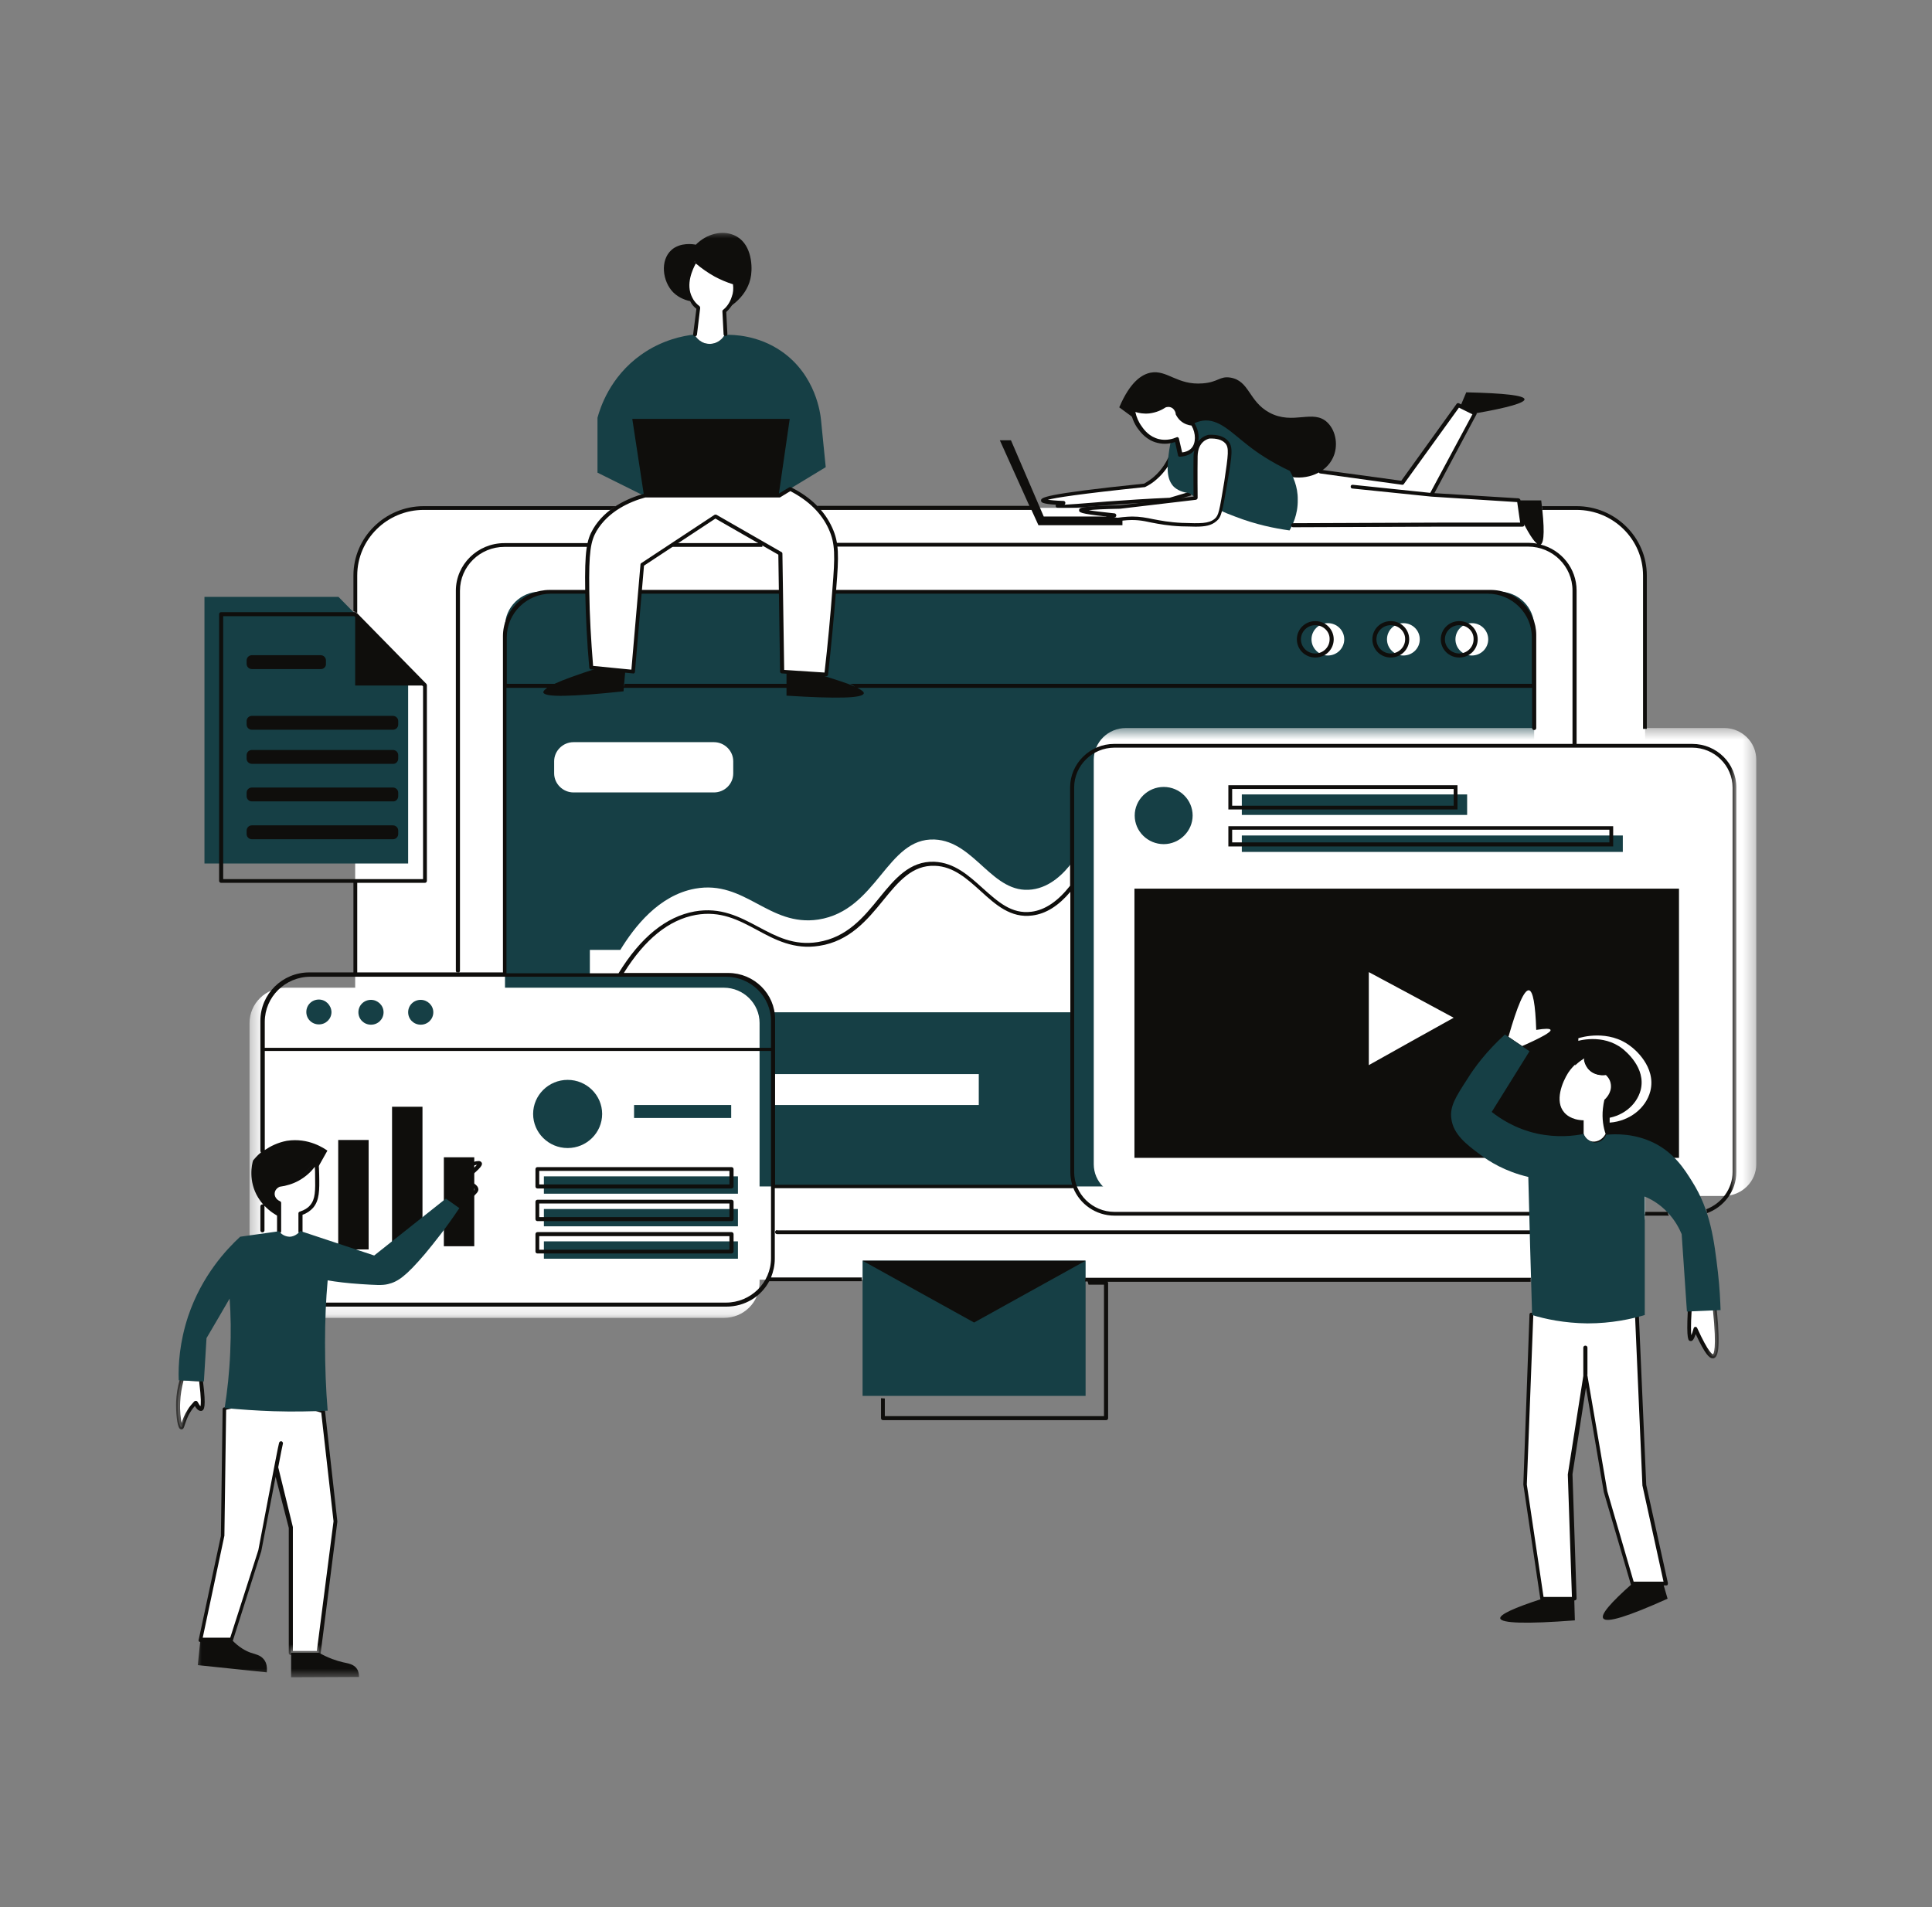
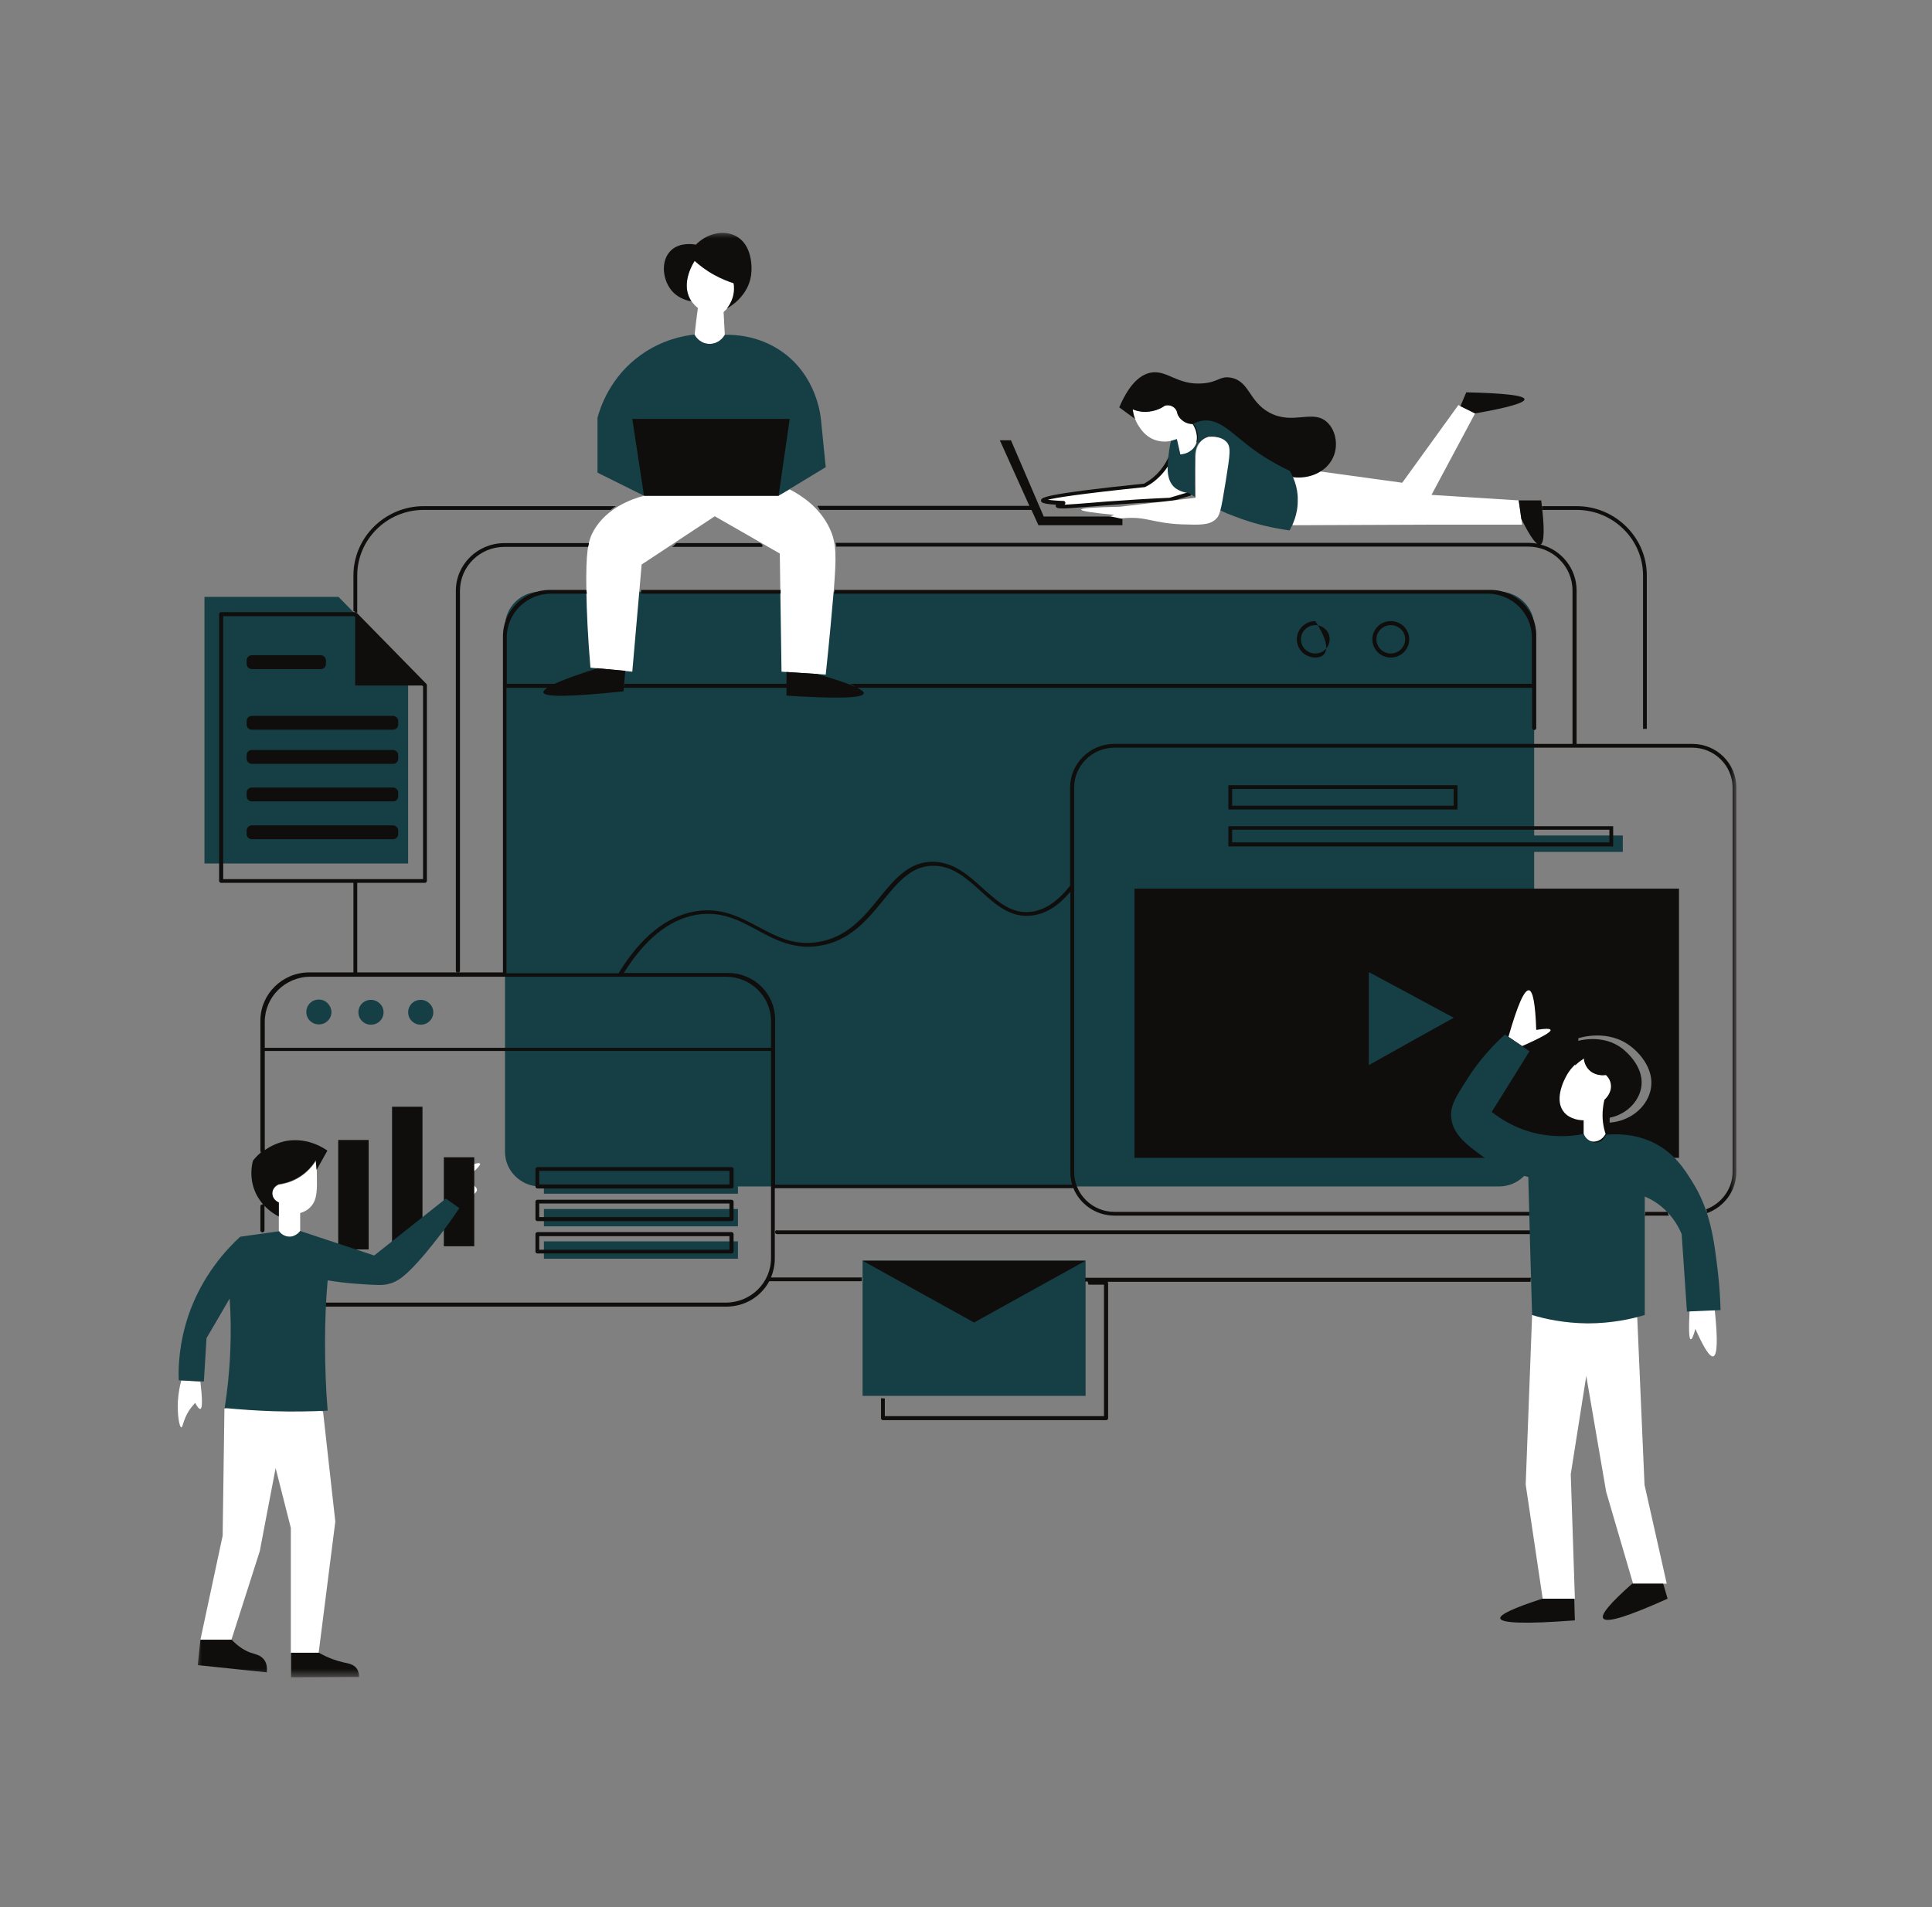
<svg xmlns="http://www.w3.org/2000/svg" width="158" height="156" viewBox="0 0 158 156" fill="none">
  <rect x="0" y="0" width="158" height="156" fill="#808080" stroke="none" />
  <g clip-path="url(#clip0_27_1157)">
    <mask id="mask0_27_1157" style="mask-type:luminance" maskUnits="userSpaceOnUse" x="-16" y="-16" width="190" height="188">
      <path d="M173.8 -15.6H-15.8V171.6H173.8V-15.6Z" fill="black" fill-opacity="0.83" />
    </mask>
    <g mask="url(#mask0_27_1157)">
      <mask id="mask1_27_1157" style="mask-type:luminance" maskUnits="userSpaceOnUse" x="74" y="70" width="10" height="11">
        <path d="M83.876 70.489H74.123V80.311H83.876V70.489Z" fill="white" />
      </mask>
      <g mask="url(#mask1_27_1157)">
        <mask id="mask2_27_1157" style="mask-type:luminance" maskUnits="userSpaceOnUse" x="74" y="70" width="10" height="11">
          <path d="M74.319 70.627H83.681V80.118H74.319V70.627Z" fill="white" />
        </mask>
        <g mask="url(#mask2_27_1157)">
          <path d="M78.96 70.639C78.899 70.64 78.838 70.642 78.777 70.646C77.13 70.748 75.778 72.046 75.634 73.668C75.526 74.874 76.073 75.965 76.963 76.629C77.182 76.792 77.307 77.055 77.307 77.331V77.428C77.307 77.707 77.468 77.943 77.695 78.078V78.965C77.695 79.235 77.868 79.464 78.109 79.558C78.139 79.714 78.23 79.853 78.371 79.946C78.537 80.055 78.755 80.117 78.993 80.117C79.232 80.117 79.449 80.055 79.615 79.946C79.756 79.853 79.847 79.714 79.876 79.558C80.117 79.464 80.29 79.235 80.29 78.965V78.078C80.518 77.943 80.679 77.707 80.679 77.428V77.331C80.679 77.047 80.82 76.784 81.053 76.606C81.851 75.998 82.365 75.042 82.365 73.969C82.365 72.121 80.835 70.622 78.96 70.639ZM78.962 70.896C80.698 70.879 82.106 72.26 82.106 73.969C82.106 74.962 81.631 75.842 80.894 76.404C80.603 76.626 80.419 76.963 80.419 77.331V77.428C80.419 77.712 80.189 77.94 79.901 77.94H78.085C77.797 77.94 77.566 77.712 77.566 77.428V77.331C77.566 76.978 77.407 76.638 77.119 76.424C76.297 75.811 75.792 74.808 75.892 73.69C76.025 72.195 77.275 70.995 78.793 70.902C78.85 70.898 78.906 70.897 78.962 70.896ZM79.053 71.411C79.035 71.411 79.02 71.417 79.008 71.43C78.995 71.443 78.989 71.459 78.99 71.476C78.99 71.494 78.997 71.509 79.01 71.521C79.023 71.533 79.038 71.539 79.056 71.538C80.055 71.563 80.904 72.173 81.268 73.034C81.275 73.05 81.287 73.062 81.303 73.069C81.32 73.076 81.337 73.076 81.353 73.068C81.37 73.061 81.381 73.05 81.388 73.033C81.395 73.017 81.395 73 81.388 72.984C81.005 72.078 80.109 71.437 79.059 71.411C79.057 71.411 79.055 71.411 79.053 71.411ZM74.968 71.688C74.936 71.689 74.916 71.706 74.908 71.737C74.901 71.768 74.912 71.791 74.94 71.807L75.502 72.128C75.517 72.137 75.534 72.14 75.552 72.135C75.57 72.131 75.583 72.121 75.593 72.105C75.602 72.089 75.604 72.073 75.599 72.055C75.593 72.038 75.582 72.025 75.567 72.016L75.005 71.697C74.994 71.69 74.981 71.687 74.968 71.688ZM83.01 71.688C82.999 71.688 82.99 71.691 82.981 71.697L82.42 72.016C82.403 72.025 82.392 72.038 82.387 72.055C82.382 72.073 82.384 72.089 82.394 72.105C82.403 72.121 82.416 72.131 82.434 72.135C82.452 72.14 82.468 72.137 82.484 72.128L83.046 71.807C83.076 71.791 83.086 71.766 83.076 71.733C83.067 71.7 83.044 71.685 83.01 71.688ZM74.526 72.79C74.488 72.791 74.467 72.811 74.463 72.848C74.459 72.884 74.475 72.907 74.511 72.917L75.138 73.082C75.155 73.087 75.172 73.085 75.187 73.076C75.202 73.067 75.213 73.055 75.218 73.037C75.222 73.02 75.22 73.003 75.211 72.988C75.202 72.973 75.189 72.963 75.171 72.958L74.545 72.793C74.539 72.791 74.532 72.79 74.526 72.79ZM83.458 72.79C83.452 72.79 83.447 72.791 83.441 72.793L82.814 72.958C82.797 72.963 82.784 72.973 82.775 72.988C82.766 73.003 82.764 73.02 82.769 73.037C82.773 73.054 82.783 73.067 82.799 73.076C82.814 73.085 82.83 73.087 82.848 73.082L83.474 72.917C83.511 72.907 83.528 72.884 83.523 72.846C83.518 72.809 83.496 72.79 83.458 72.79ZM81.449 73.328C81.428 73.33 81.412 73.338 81.399 73.355C81.387 73.37 81.384 73.388 81.389 73.408C81.427 73.569 81.45 73.736 81.456 73.908C81.456 73.925 81.463 73.94 81.475 73.952C81.489 73.964 81.504 73.97 81.522 73.97C81.54 73.969 81.556 73.963 81.568 73.95C81.58 73.937 81.586 73.922 81.585 73.904C81.58 73.723 81.556 73.548 81.515 73.379C81.507 73.343 81.485 73.327 81.449 73.328ZM74.388 73.969C74.37 73.969 74.354 73.975 74.341 73.988C74.328 74.001 74.322 74.016 74.322 74.034C74.322 74.051 74.328 74.067 74.341 74.079C74.354 74.092 74.37 74.098 74.388 74.098H75.036C75.055 74.098 75.07 74.092 75.083 74.079C75.096 74.067 75.103 74.051 75.103 74.034C75.103 74.016 75.096 74.001 75.083 73.988C75.07 73.975 75.055 73.969 75.036 73.969H74.388ZM82.949 73.969C82.931 73.969 82.916 73.975 82.903 73.988C82.89 74.001 82.884 74.016 82.884 74.034C82.884 74.051 82.89 74.067 82.903 74.079C82.916 74.092 82.931 74.098 82.949 74.098H83.598C83.616 74.098 83.631 74.092 83.644 74.079C83.657 74.067 83.664 74.051 83.664 74.034C83.664 74.016 83.657 74.001 83.644 73.988C83.631 73.975 83.616 73.969 83.598 73.969H82.949ZM78.539 74.354C78.437 74.354 78.353 74.424 78.299 74.518C78.245 74.611 78.214 74.732 78.214 74.866C78.214 75.122 78.342 75.342 78.542 75.483C78.471 75.576 78.395 75.646 78.313 75.689C78.234 75.508 78.146 75.347 78.038 75.212C77.927 75.075 77.79 74.996 77.664 74.994C77.6 74.993 77.536 75.018 77.494 75.068C77.43 75.144 77.425 75.249 77.449 75.356C77.474 75.462 77.531 75.575 77.615 75.674C77.729 75.809 77.888 75.891 78.069 75.891C78.119 75.891 78.178 75.87 78.234 75.854C78.386 76.258 78.474 76.793 78.474 77.62C78.473 77.638 78.48 77.653 78.493 77.665C78.505 77.678 78.521 77.685 78.539 77.685C78.557 77.685 78.573 77.678 78.585 77.665C78.598 77.653 78.604 77.638 78.604 77.62C78.604 76.789 78.513 76.235 78.356 75.812C78.462 75.76 78.559 75.669 78.646 75.554C78.748 75.603 78.862 75.635 78.993 75.635C79.123 75.635 79.238 75.603 79.341 75.554C79.427 75.669 79.523 75.76 79.63 75.812C79.472 76.235 79.382 76.789 79.382 77.62C79.382 77.638 79.388 77.653 79.401 77.665C79.414 77.678 79.429 77.685 79.447 77.685C79.465 77.685 79.481 77.678 79.493 77.665C79.506 77.653 79.512 77.638 79.512 77.62C79.512 76.793 79.6 76.258 79.752 75.854C79.808 75.87 79.866 75.891 79.917 75.891C80.099 75.891 80.257 75.809 80.371 75.674C80.455 75.575 80.512 75.462 80.536 75.356C80.561 75.249 80.556 75.144 80.492 75.068C80.449 75.018 80.385 74.993 80.322 74.994H80.321C80.195 74.996 80.058 75.075 79.949 75.212C79.84 75.347 79.751 75.508 79.674 75.689C79.591 75.646 79.514 75.576 79.444 75.483C79.644 75.342 79.771 75.122 79.771 74.866C79.771 74.732 79.741 74.611 79.686 74.518C79.632 74.424 79.549 74.354 79.447 74.354C79.344 74.354 79.261 74.424 79.207 74.518C79.153 74.611 79.123 74.732 79.123 74.866C79.123 75.115 79.189 75.297 79.275 75.45C79.193 75.485 79.099 75.506 78.993 75.506C78.887 75.506 78.793 75.485 78.711 75.45C78.796 75.297 78.864 75.115 78.864 74.866C78.864 74.732 78.832 74.611 78.778 74.518C78.725 74.424 78.641 74.354 78.539 74.354ZM78.539 74.482C78.58 74.482 78.626 74.512 78.666 74.581C78.706 74.65 78.733 74.752 78.733 74.866C78.733 75.09 78.678 75.248 78.607 75.38C78.444 75.264 78.345 75.083 78.345 74.866C78.345 74.752 78.372 74.65 78.412 74.581C78.451 74.512 78.498 74.482 78.539 74.482ZM79.447 74.482C79.488 74.482 79.534 74.512 79.575 74.581C79.614 74.65 79.641 74.752 79.641 74.866C79.641 75.083 79.542 75.264 79.379 75.38C79.308 75.248 79.252 75.09 79.252 74.866C79.252 74.752 79.28 74.65 79.32 74.581C79.36 74.512 79.406 74.482 79.447 74.482ZM75.189 74.978C75.183 74.978 75.177 74.979 75.171 74.98L74.545 75.147C74.527 75.151 74.514 75.161 74.505 75.176C74.496 75.192 74.495 75.208 74.499 75.225C74.504 75.242 74.513 75.255 74.529 75.264C74.545 75.272 74.561 75.275 74.578 75.27L75.205 75.105C75.242 75.095 75.258 75.071 75.253 75.034C75.248 74.997 75.227 74.978 75.189 74.978ZM82.795 74.978C82.758 74.979 82.737 74.998 82.733 75.035C82.728 75.072 82.744 75.095 82.781 75.105L83.407 75.27C83.425 75.275 83.441 75.272 83.457 75.264C83.472 75.255 83.483 75.242 83.487 75.225C83.492 75.208 83.489 75.192 83.48 75.176C83.472 75.161 83.458 75.151 83.441 75.147L82.814 74.98C82.808 74.979 82.802 74.978 82.795 74.978ZM77.663 75.123C77.73 75.123 77.844 75.178 77.936 75.292C78.036 75.417 78.119 75.567 78.192 75.735C78.15 75.746 78.104 75.763 78.069 75.763C77.926 75.763 77.808 75.703 77.715 75.592C77.643 75.508 77.595 75.411 77.576 75.327C77.557 75.244 77.569 75.18 77.594 75.15C77.611 75.13 77.63 75.122 77.663 75.123ZM80.323 75.123C80.356 75.122 80.375 75.13 80.392 75.15V75.15C80.417 75.18 80.429 75.244 80.41 75.327C80.391 75.411 80.343 75.508 80.272 75.592C80.178 75.703 80.06 75.763 79.917 75.763C79.882 75.763 79.836 75.746 79.793 75.735C79.867 75.567 79.95 75.417 80.051 75.292C80.141 75.178 80.256 75.123 80.323 75.123ZM75.596 75.914C75.585 75.915 75.576 75.918 75.567 75.923L75.005 76.243C74.988 76.252 74.978 76.265 74.973 76.282C74.968 76.299 74.97 76.316 74.979 76.332C74.988 76.347 75.002 76.357 75.019 76.362C75.038 76.366 75.054 76.363 75.07 76.354L75.631 76.034C75.662 76.017 75.672 75.992 75.662 75.959C75.652 75.927 75.63 75.912 75.596 75.914ZM82.382 75.914C82.35 75.915 82.33 75.932 82.323 75.964C82.316 75.995 82.326 76.018 82.354 76.034L82.916 76.354C82.932 76.363 82.948 76.366 82.966 76.362C82.984 76.358 82.998 76.347 83.007 76.332C83.016 76.316 83.019 76.299 83.013 76.282C83.008 76.265 82.997 76.252 82.981 76.243L82.42 75.923C82.408 75.916 82.395 75.913 82.382 75.914ZM77.955 78.196H80.031V78.708H79.577C79.558 78.708 79.543 78.714 79.53 78.727C79.517 78.74 79.511 78.755 79.511 78.773C79.511 78.79 79.517 78.806 79.53 78.818C79.543 78.831 79.558 78.837 79.577 78.837H80.031V78.965C80.031 79.178 79.858 79.349 79.641 79.349H78.345C78.127 79.349 77.955 79.178 77.955 78.965V78.837H79.187C79.206 78.837 79.221 78.831 79.234 78.818C79.247 78.806 79.253 78.79 79.253 78.773C79.253 78.755 79.247 78.74 79.234 78.727C79.221 78.714 79.206 78.708 79.187 78.708H77.955V78.196ZM78.384 79.605H79.601C79.573 79.65 79.531 79.693 79.472 79.733C79.356 79.809 79.184 79.861 78.993 79.861C78.801 79.861 78.63 79.809 78.515 79.733C78.454 79.693 78.412 79.65 78.384 79.605Z" fill="#163F45" />
        </g>
      </g>
    </g>
    <path d="M138.171 107.227C138.1 108.74 138.126 109.519 138.267 109.542C138.365 109.566 138.485 109.283 138.65 108.692C139.344 110.252 139.823 111.008 140.112 110.936C140.444 110.842 140.492 109.59 140.232 107.133C139.535 107.156 138.866 107.18 138.171 107.227ZM14.833 112.898C14.713 113.299 14.594 113.89 14.545 114.646C14.498 115.71 14.665 116.749 14.833 116.749C14.953 116.749 14.976 116.135 15.455 115.379C15.647 115.095 15.838 114.882 15.958 114.741C16.15 115.095 16.292 115.261 16.389 115.237C16.556 115.19 16.556 114.457 16.389 113.016L14.833 112.898ZM37.399 98.721C37.711 98.508 38.118 98.225 38.526 97.894C38.933 97.54 39.026 97.421 39.005 97.303C38.978 96.878 37.878 96.642 37.782 96.618C39.053 95.626 39.313 95.271 39.265 95.177C39.172 95.011 37.878 95.366 37.184 96.335C36.681 97.02 36.634 97.776 36.634 98.154C36.873 98.343 37.137 98.532 37.399 98.721ZM24.309 96.405C23.711 96.736 23.16 96.855 22.802 96.902C22.514 97.02 22.323 97.256 22.275 97.54C22.228 97.894 22.443 98.249 22.802 98.39V100.706C22.826 100.753 23.113 101.131 23.639 101.155C24.19 101.178 24.525 100.729 24.549 100.706V99.217C25.052 99.075 25.314 98.816 25.459 98.65C25.937 98.083 25.937 97.327 25.913 96.074C25.913 95.602 25.865 95.224 25.842 94.964C25.625 95.271 25.171 95.933 24.309 96.405ZM96.629 34.311C96.44 34.145 96.342 33.956 96.294 33.838C96.294 33.79 96.248 33.484 95.961 33.27C95.624 33.058 95.265 33.176 95.243 33.176C95.052 33.318 94.595 33.578 93.949 33.649C93.329 33.72 92.85 33.554 92.632 33.46C92.68 33.79 92.778 34.381 93.209 34.971C93.398 35.256 93.855 35.87 94.715 36.058C95.411 36.224 95.983 36.012 96.222 35.916C96.32 36.342 96.414 36.768 96.509 37.169C96.679 37.169 97.158 37.122 97.517 36.768C97.996 36.271 98.044 35.397 97.564 34.641C97.397 34.665 96.988 34.617 96.629 34.311ZM134.49 121.451L133.892 107.7L125.298 107.534L124.772 121.427L126.162 130.761H128.795L128.457 120.577L129.726 112.543L131.353 122.018L133.555 129.532H136.307L134.49 121.451ZM117.068 40.477L120.632 33.815L119.268 33.13L114.676 39.485L107.996 38.564C107.855 38.516 106.513 38.068 105.603 38.752C104.625 39.509 104.43 41.422 105.723 42.959C109.695 42.935 113.644 42.935 117.619 42.911H124.487L124.2 40.927L117.068 40.477ZM22.971 118.049C22.948 118.167 22.78 118.97 22.564 120.033L22.971 118.049ZM26.418 115.449C26.752 118.45 27.088 121.451 27.422 124.452L26.058 135.203H23.785V124.972C23.378 123.341 22.948 121.711 22.541 120.081C22.038 122.68 21.248 126.862 21.248 126.862L18.927 134.116H16.39L18.209 125.609L18.353 115.213C19.382 114.954 20.866 114.67 22.683 114.764C24.216 114.836 25.485 115.143 26.418 115.449ZM58.437 22.497C57.74 22.118 57.193 21.693 56.808 21.338C56.736 21.456 55.685 23.063 56.425 24.434C56.544 24.646 56.736 24.929 57.073 25.19C56.975 25.922 56.882 26.632 56.808 27.363C56.834 27.411 57.167 28.049 57.885 28.119C58.437 28.191 58.988 27.883 59.275 27.387C59.248 26.773 59.2 26.135 59.177 25.52C59.368 25.355 59.754 24.978 59.945 24.363C60.112 23.843 60.065 23.394 60.014 23.182C59.559 23.039 59.009 22.827 58.437 22.497ZM95.911 36.933C96.368 38.091 96.82 39.248 97.277 40.406C96.748 40.572 96.2 40.737 95.672 40.879C93.518 40.973 91.747 41.091 90.526 41.185C88.444 41.351 86.556 41.541 86.53 41.375C86.53 41.304 86.769 41.209 86.987 41.163C85.883 41.115 85.333 41.045 85.333 40.949C85.312 40.713 88.086 40.288 93.637 39.721C93.901 39.578 94.214 39.39 94.499 39.13C95.363 38.327 95.743 37.453 95.911 36.933Z" fill="white" />
    <path d="M108.571 34.57C107.396 33.413 105.772 34.807 103.806 33.744C102.11 32.823 102.182 31.144 100.626 30.885C99.738 30.743 99.642 31.262 98.352 31.358C96.268 31.523 95.455 30.224 94.093 30.482C93.397 30.625 92.439 31.192 91.532 33.318L92.822 34.263C92.702 33.956 92.657 33.672 92.631 33.484C92.849 33.578 93.327 33.744 93.947 33.672C94.593 33.602 95.05 33.342 95.241 33.2C95.263 33.177 95.622 33.059 95.96 33.295C96.247 33.484 96.292 33.814 96.292 33.862C96.34 33.98 96.438 34.169 96.627 34.334C96.986 34.666 97.395 34.688 97.536 34.688C97.848 35.161 97.943 35.705 97.848 36.153L98.063 36.225C98.4 35.776 98.853 35.705 98.853 35.705C99.31 35.681 99.908 35.729 100.267 36.131C100.48 36.343 100.554 36.603 100.528 37.146L105.362 38.965C106.941 39.321 108.451 38.634 109.002 37.453C109.454 36.532 109.289 35.279 108.571 34.57ZM85.691 40.879C85.909 40.903 86.289 40.95 86.985 40.974C87.055 40.974 87.126 41.045 87.126 41.115C87.126 41.186 87.105 41.234 87.055 41.282C87.584 41.258 88.469 41.186 89.352 41.115C89.738 41.092 90.118 41.045 90.503 41.022C92.178 40.903 93.899 40.785 95.648 40.714L97.084 40.288L95.933 37.358C95.622 38.068 95.17 38.705 94.593 39.202C94.332 39.439 94.019 39.651 93.686 39.816C93.659 39.816 93.636 39.84 93.636 39.84C88.204 40.406 86.289 40.714 85.691 40.879ZM86.914 41.588C86.457 41.588 86.361 41.518 86.337 41.4C86.337 41.352 86.337 41.304 86.361 41.282C85.238 41.21 85.14 41.092 85.14 40.95C85.119 40.714 85.119 40.43 93.566 39.557C93.854 39.391 94.139 39.202 94.378 38.989C95.002 38.446 95.481 37.714 95.768 36.886C95.79 36.815 95.84 36.792 95.909 36.792C95.981 36.792 96.029 36.839 96.053 36.886L97.417 40.359C97.443 40.406 97.443 40.454 97.417 40.477C97.395 40.524 97.369 40.548 97.324 40.548L95.721 41.022H95.67C93.925 41.092 92.2 41.186 90.525 41.328C90.118 41.352 89.738 41.4 89.379 41.422C88.084 41.518 87.344 41.588 86.914 41.588Z" fill="#0F0E0C" />
-     <path d="M66.187 104.652H128.934C131.997 104.652 134.536 102.17 134.536 99.123V47.07C134.536 44.046 132.023 41.541 128.934 41.541H34.646C31.584 41.541 29.047 44.022 29.047 47.07V99.146C29.047 102.17 31.56 104.675 34.646 104.675H60.351M66.188 104.652H62.863H66.188Z" fill="white" />
    <path d="M56.782 27.364C55.897 27.459 54.149 27.789 52.427 29.017C49.866 30.837 49.076 33.389 48.863 34.169V38.658L52.666 40.548H63.674C64.969 39.769 66.235 38.989 67.529 38.21C67.41 36.933 67.263 35.657 67.144 34.358C67.096 33.862 66.737 30.696 63.913 28.735C61.999 27.411 59.991 27.364 59.273 27.388C58.986 27.908 58.435 28.191 57.883 28.12C57.141 28.05 56.806 27.411 56.782 27.364ZM70.542 114.174H88.781V103.115H70.542V114.174ZM105.482 38.516C103.926 37.784 102.78 37.005 102.012 36.389C100.674 35.35 99.669 34.24 98.374 34.406C98.041 34.452 97.754 34.57 97.584 34.666C97.993 35.138 98.087 35.799 97.823 36.343C97.584 36.815 97.084 37.147 96.531 37.17C96.438 36.744 96.34 36.319 96.247 35.917C96.079 35.965 95.909 36.013 95.768 36.059C95.72 36.225 95.67 36.461 95.622 36.793C95.481 37.878 95.311 39.037 95.933 39.746C96.079 39.911 96.46 40.241 97.25 40.337C97.395 40.431 97.563 40.549 97.728 40.643C97.728 40.289 97.704 38.564 97.728 37.288C97.754 35.87 98.832 35.705 98.832 35.705C99.283 35.681 99.882 35.729 100.24 36.131C100.647 36.532 100.554 37.099 100.195 39.367C99.978 40.596 99.858 41.304 99.762 41.73C100.147 41.92 100.554 42.084 101.006 42.25C102.708 42.911 104.264 43.219 105.46 43.385C105.673 43.006 106.152 42.109 106.13 40.879C106.152 39.769 105.699 38.895 105.482 38.516ZM16.721 48.819V70.627H33.378V54.631L27.682 48.819H16.721ZM122.592 97.043H44.17C42.593 97.043 41.299 95.767 41.299 94.208V51.229C41.299 49.669 42.593 48.393 44.17 48.393H122.592C124.172 48.393 125.464 49.669 125.464 51.229V94.185C125.464 95.767 124.172 97.043 122.592 97.043Z" fill="#163F45" />
    <mask id="mask3_27_1157" style="mask-type:luminance" maskUnits="userSpaceOnUse" x="20" y="59" width="124" height="49">
-       <path d="M20.381 59.511H143.63V107.852H20.381V59.511Z" fill="white" />
-     </mask>
+       </mask>
    <g mask="url(#mask3_27_1157)">
      <path d="M143.63 95.224V62.145C143.63 60.703 142.455 59.546 140.998 59.546H92.081C90.623 59.546 89.448 60.703 89.448 62.145V95.224C89.448 96.665 90.623 97.823 92.081 97.823H140.998C142.455 97.799 143.63 96.642 143.63 95.224ZM59.199 107.794H23.329C21.723 107.794 20.407 106.495 20.407 104.912V83.669C20.407 82.087 21.723 80.787 23.328 80.787H59.198C60.801 80.787 62.118 82.087 62.118 83.669V104.912C62.118 106.495 60.828 107.794 59.198 107.794" fill="white" />
    </g>
-     <path d="M58.388 64.815H46.901C46.037 64.815 45.319 64.106 45.319 63.255V62.263C45.319 61.412 46.037 60.703 46.901 60.703H58.388C59.247 60.703 59.965 61.412 59.965 62.263V63.255C59.965 64.13 59.247 64.815 58.388 64.815ZM80.045 90.38H63.195V87.852H80.045V90.38ZM87.677 82.795H63.195C63.124 82.441 62.908 81.614 62.19 80.881C61.161 79.818 59.824 79.748 59.534 79.748H48.239V77.692H50.73C51.877 75.825 53.862 73.227 56.854 72.683C60.948 71.951 62.863 75.825 66.931 75.211C71.763 74.455 72.507 68.501 76.429 68.666C79.756 68.808 81.143 73.179 84.401 72.753C85.909 72.564 87.033 71.407 87.677 70.532V82.795ZM121.707 52.292C121.707 53.024 121.108 53.615 120.369 53.615C119.625 53.615 119.027 53.024 119.027 52.292C119.027 51.559 119.625 50.969 120.369 50.969C121.108 50.969 121.707 51.559 121.707 52.292ZM114.767 50.969C114.027 50.969 113.429 51.559 113.429 52.292C113.429 53.024 114.027 53.615 114.767 53.615C115.511 53.615 116.11 53.024 116.11 52.292C116.11 51.559 115.511 50.969 114.767 50.969ZM109.933 52.292C109.933 53.024 109.334 53.615 108.593 53.615C107.853 53.615 107.255 53.024 107.255 52.292C107.255 51.559 107.853 50.969 108.593 50.969C109.334 50.969 109.933 51.559 109.933 52.292Z" fill="white" />
    <path d="M38.786 101.934H36.298V94.657H38.786V101.934ZM34.551 102.313H32.062V90.522H34.551V102.313ZM30.148 102.194H27.659V93.239H30.148V102.194ZM134.966 89.246C134.607 90.64 133.265 91.703 131.637 91.822C131.637 91.538 131.637 91.254 131.664 90.947C131.685 90.664 131.735 90.404 131.805 90.167C131.855 90.121 132.475 89.601 132.381 88.797C132.308 88.301 132.023 88.017 131.903 87.899C131.783 87.923 131.206 88.017 130.68 87.663C130.01 87.238 129.941 86.505 129.914 86.411C129.702 86.529 129.39 86.741 129.077 87.049V84.922C129.27 84.851 131.544 84.166 133.361 85.583C133.6 85.749 135.467 87.238 134.966 89.246ZM111.942 87.12V79.511C114.266 80.763 116.587 81.993 118.882 83.244C116.561 84.544 114.239 85.82 111.942 87.12ZM92.775 72.683V94.704H137.309V72.683H92.775Z" fill="#0F0E0C" />
    <path d="M59.797 90.38H51.854V91.443H59.797V90.38ZM46.422 88.325C44.866 88.325 43.599 89.577 43.599 91.113C43.599 92.648 44.866 93.901 46.422 93.901C47.977 93.901 49.244 92.648 49.244 91.113C49.244 89.577 47.977 88.325 46.422 88.325ZM34.407 81.78C33.833 81.78 33.379 82.229 33.379 82.795C33.379 83.362 33.833 83.812 34.407 83.812C34.982 83.812 35.436 83.362 35.436 82.795C35.436 82.229 34.958 81.78 34.407 81.78ZM30.339 81.78C29.765 81.78 29.31 82.229 29.31 82.795C29.31 83.362 29.765 83.812 30.339 83.812C30.914 83.812 31.368 83.362 31.368 82.795C31.368 82.229 30.89 81.78 30.339 81.78ZM26.079 81.755C25.505 81.755 25.051 82.205 25.051 82.772C25.051 83.339 25.505 83.788 26.079 83.788C26.654 83.788 27.108 83.339 27.108 82.772C27.085 82.205 26.63 81.755 26.079 81.755ZM132.714 68.335H101.556V69.682H132.714V68.335ZM119.983 64.98H101.556V66.657H119.983V64.98ZM95.169 64.366C93.853 64.366 92.797 65.429 92.797 66.705C92.797 68.005 93.874 69.044 95.169 69.044C96.459 69.044 97.535 67.981 97.535 66.705C97.535 65.429 96.485 64.366 95.169 64.366ZM60.349 101.532H44.48V102.951H60.349V101.532ZM60.349 98.886H44.48V100.304H60.349V98.886ZM60.349 97.634H44.48V96.216H60.349V97.634Z" fill="#163F45" />
    <path d="M124.485 85.56C126.086 84.851 126.879 84.402 126.804 84.237C126.759 84.119 126.373 84.119 125.634 84.237C125.562 82.134 125.368 81.047 125.035 80.999C124.651 80.953 124.1 82.229 123.361 84.804L124.485 85.56ZM130.181 87.687C130.681 87.994 131.186 87.923 131.306 87.899C131.399 87.994 131.686 88.253 131.736 88.702C131.83 89.411 131.258 89.908 131.207 89.955C131.159 90.167 131.112 90.404 131.088 90.664C130.992 91.515 131.138 92.247 131.306 92.743C131.04 93.263 130.489 93.475 130.061 93.334C129.676 93.192 129.532 92.814 129.511 92.743V91.633C128.479 91.609 128.027 91.113 127.929 90.995C127.118 90.073 127.762 88.514 128.24 87.757C128.673 87.096 129.224 86.718 129.532 86.529C129.511 86.623 129.583 87.308 130.181 87.687Z" fill="white" />
    <path d="M52.666 40.548C51.589 40.832 49.626 41.565 48.576 43.36C48.071 44.235 47.906 45.132 47.952 48.322C47.977 49.952 48.071 52.079 48.286 54.608C49.435 54.726 50.56 54.82 51.709 54.938L52.475 46.172L58.457 42.227L63.772 45.274L63.913 54.938L67.529 55.174C67.814 52.504 68.029 50.142 68.199 48.156C68.388 45.581 68.438 44.471 67.862 43.242C67.051 41.494 65.541 40.524 64.584 40.029L63.674 40.548H52.666ZM100.288 36.131C100.695 36.556 100.6 37.098 100.24 39.367C99.837 41.848 99.762 42.178 99.379 42.51C98.853 42.959 98.113 42.935 96.651 42.888C94.234 42.793 93.734 42.203 91.819 42.391C91.195 42.463 90.405 42.604 90.384 42.51C90.357 42.439 90.764 42.249 91.123 42.109C89.328 41.942 88.421 41.801 88.421 41.683C88.421 41.565 89.472 41.494 91.58 41.447L97.775 40.714C97.775 40.714 97.754 38.729 97.775 37.312C97.802 35.894 98.879 35.729 98.879 35.729C99.331 35.705 99.93 35.752 100.288 36.131Z" fill="white" />
-     <path d="M107.566 51.134C106.917 51.134 106.391 51.654 106.391 52.292C106.391 52.93 106.917 53.45 107.566 53.45C108.212 53.45 108.736 52.93 108.736 52.292C108.763 51.654 108.212 51.134 107.566 51.134ZM107.566 53.78C106.728 53.78 106.059 53.119 106.059 52.292C106.059 51.464 106.728 50.803 107.566 50.803C108.403 50.803 109.072 51.464 109.072 52.292C109.072 53.119 108.403 53.78 107.566 53.78Z" fill="#0F0E0C" />
+     <path d="M107.566 51.134C106.917 51.134 106.391 51.654 106.391 52.292C106.391 52.93 106.917 53.45 107.566 53.45C108.212 53.45 108.736 52.93 108.736 52.292C108.763 51.654 108.212 51.134 107.566 51.134ZM107.566 53.78C106.728 53.78 106.059 53.119 106.059 52.292C106.059 51.464 106.728 50.803 107.566 50.803C109.072 53.119 108.403 53.78 107.566 53.78Z" fill="#0F0E0C" />
    <path d="M113.738 51.134C113.092 51.134 112.565 51.654 112.565 52.292C112.565 52.93 113.092 53.45 113.738 53.45C114.386 53.45 114.913 52.93 114.913 52.292C114.934 51.654 114.386 51.134 113.738 51.134ZM113.738 53.78C112.9 53.78 112.233 53.119 112.233 52.292C112.233 51.464 112.9 50.803 113.738 50.803C114.575 50.803 115.246 51.464 115.246 52.292C115.246 53.119 114.575 53.78 113.738 53.78Z" fill="#0F0E0C" />
-     <path d="M119.34 51.134C118.694 51.134 118.165 51.654 118.165 52.292C118.165 52.93 118.694 53.45 119.34 53.45C119.983 53.45 120.51 52.93 120.51 52.292C120.537 51.654 120.01 51.134 119.34 51.134ZM119.34 53.78C118.502 53.78 117.83 53.119 117.83 52.292C117.83 51.464 118.502 50.803 119.34 50.803C120.178 50.803 120.848 51.464 120.848 52.292C120.848 53.119 120.178 53.78 119.34 53.78Z" fill="#0F0E0C" />
    <mask id="mask4_27_1157" style="mask-type:luminance" maskUnits="userSpaceOnUse" x="15" y="18" width="128" height="120">
      <path d="M15.995 18.874H142.005V137.255H15.995V18.874Z" fill="white" />
    </mask>
    <g mask="url(#mask4_27_1157)">
      <path d="M125.177 104.817C125.177 104.722 125.177 104.604 125.203 104.51H88.754C88.754 104.604 88.754 104.722 88.73 104.817H88.948C88.97 104.912 88.993 104.983 89.02 105.077H90.285V115.828H72.361V114.386C72.268 114.386 72.149 114.362 72.05 114.362V115.993C72.05 116.087 72.122 116.158 72.218 116.158H90.455C90.549 116.158 90.623 116.087 90.623 115.993V104.935C90.623 104.888 90.596 104.864 90.575 104.84H125.177V104.817ZM126.134 130.761C123.789 131.517 122.643 132.06 122.69 132.368C122.763 132.769 124.796 132.84 128.793 132.533C128.767 131.942 128.767 131.351 128.745 130.761H126.134ZM131.377 87.923C131.471 88.017 131.758 88.277 131.806 88.727C131.904 89.435 131.327 89.931 131.28 89.978C131.232 90.191 131.186 90.427 131.16 90.687C131.138 90.971 131.138 91.231 131.138 91.49C132.622 91.397 133.84 90.427 134.177 89.152C134.63 87.332 132.933 85.985 132.715 85.796C131.066 84.497 129.006 85.135 128.815 85.206V87.143C129.104 86.859 129.392 86.67 129.556 86.576C129.556 86.67 129.631 87.332 130.25 87.734C130.753 88.017 131.258 87.946 131.377 87.923ZM63.554 100.611C63.462 100.611 63.387 100.682 63.387 100.776C63.387 100.871 63.462 100.942 63.554 100.942H125.01C126.206 100.942 127.309 100.422 128.075 99.5C128.121 99.43 128.121 99.335 128.049 99.288C127.977 99.241 127.881 99.241 127.836 99.312C127.139 100.162 126.113 100.635 125.035 100.635H63.554V100.611ZM88.781 103.116H70.542L79.66 108.172L88.781 103.116ZM44.099 96.878H59.654V95.767H44.099V96.878ZM43.79 97.043V95.626C43.79 95.531 43.859 95.46 43.958 95.46H59.824C59.917 95.46 59.992 95.531 59.992 95.626V97.043C59.992 97.138 59.917 97.209 59.824 97.209H43.958C43.859 97.209 43.79 97.138 43.79 97.043ZM118.883 64.531H100.767V65.901H118.883V64.531ZM119.194 64.224V66.209H100.456V64.224H119.194ZM133.481 129.532C131.686 131.115 130.899 132.06 131.112 132.368C131.377 132.769 133.122 132.225 136.376 130.761C136.257 130.359 136.137 129.934 136.018 129.532H133.481ZM44.099 102.218H59.654V101.107H44.099V102.218ZM43.79 100.942C43.79 100.848 43.859 100.776 43.958 100.776H59.824C59.917 100.776 59.992 100.848 59.992 100.942V102.36C59.992 102.454 59.917 102.525 59.824 102.525H43.958C43.859 102.525 43.79 102.454 43.79 102.36V100.942ZM136.376 99.123H134.536C134.558 99.217 134.536 99.335 134.488 99.43H136.496C136.424 99.359 136.403 99.288 136.403 99.194C136.403 99.17 136.376 99.146 136.376 99.123ZM44.099 99.548H59.654V98.437H44.099V99.548ZM43.79 98.296C43.79 98.201 43.859 98.13 43.958 98.13H59.824C59.917 98.13 59.992 98.201 59.992 98.296V99.713C59.992 99.808 59.917 99.879 59.824 99.879H43.958C43.859 99.879 43.79 99.808 43.79 99.713V98.296ZM87.677 96.878C87.584 96.547 87.533 96.217 87.533 95.862V72.943C86.576 74.077 85.55 74.739 84.422 74.88C82.651 75.116 81.409 73.983 80.213 72.896C79.11 71.903 77.985 70.864 76.456 70.816C74.611 70.745 73.486 72.092 72.218 73.652C70.951 75.211 69.489 76.983 67.003 77.361C64.943 77.692 63.387 76.865 61.906 76.061C60.372 75.234 58.914 74.478 56.902 74.833C54.7 75.234 52.738 76.817 51.017 79.582H59.558C61.666 79.582 63.387 81.283 63.387 83.362V96.902H87.677V96.878ZM63.055 83.528C63.055 81.519 61.401 79.889 59.367 79.889H25.385C23.328 79.889 21.653 81.543 21.653 83.575V85.702H63.054L63.055 83.528ZM34.598 71.927V56.143L34.526 56.072H29.046V50.472L28.974 50.401H18.253V71.903H34.598V71.927ZM142 64.413V95.862C142 97.421 140.971 98.744 139.562 99.241C139.584 99.123 139.584 99.028 139.536 98.91C140.78 98.437 141.69 97.256 141.69 95.862V64.413C141.69 62.617 140.205 61.152 138.387 61.152H91.147C89.329 61.152 87.845 62.617 87.845 64.413V95.862C87.845 97.658 89.329 99.123 91.147 99.123H125.129C125.083 99.217 125.083 99.335 125.106 99.43H91.147C89.618 99.43 88.301 98.485 87.773 97.162C87.751 97.185 87.725 97.185 87.677 97.185H63.363V102.951C63.363 103.494 63.243 104.014 63.055 104.486H70.494C70.473 104.581 70.473 104.699 70.473 104.794H62.908C62.239 106.046 60.922 106.872 59.393 106.872H26.629C26.535 106.872 26.462 106.802 26.462 106.707C26.462 106.613 26.535 106.542 26.63 106.542H59.367C61.402 106.542 63.055 104.912 63.055 102.903V85.962H21.654L21.654 94.067C22.108 93.759 22.706 93.452 23.449 93.31C25.243 93.027 26.535 93.948 26.775 94.113L25.913 95.649L25.889 95.673C25.865 95.366 25.841 95.106 25.818 94.893C25.626 95.224 25.147 95.885 24.31 96.358C23.711 96.689 23.161 96.807 22.802 96.855C22.515 96.973 22.323 97.209 22.275 97.493C22.228 97.847 22.443 98.201 22.802 98.343V99.5C22.562 99.382 22.083 99.099 21.629 98.626V100.635C21.629 100.729 21.558 100.8 21.462 100.8C21.366 100.8 21.295 100.729 21.295 100.635V98.674C21.295 98.579 21.366 98.508 21.462 98.508C21.485 98.508 21.509 98.508 21.534 98.532C21.39 98.367 21.246 98.177 21.103 97.941C20.289 96.594 20.6 95.224 20.697 94.917C20.792 94.799 21.007 94.539 21.343 94.255C21.318 94.231 21.295 94.185 21.295 94.16V83.481C21.295 81.307 23.09 79.535 25.291 79.535H28.904V72.21H18.087C17.992 72.21 17.92 72.139 17.92 72.045V50.236C17.92 50.142 17.992 50.07 18.087 50.07H29.048C29.096 50.07 29.12 50.094 29.168 50.118L34.864 55.93C34.886 55.954 34.911 56.002 34.911 56.048V72.045C34.911 72.139 34.839 72.21 34.744 72.21H29.215V79.535H41.132V52.032C41.132 49.952 42.855 48.251 44.961 48.251H47.953C47.953 48.346 47.978 48.464 48 48.558H45.056C43.073 48.558 41.445 50.165 41.445 52.126V55.93H45.346C46.064 55.6 47.234 55.174 48.864 54.654C49.627 54.726 50.372 54.796 51.138 54.867C51.09 55.316 51.064 55.765 51.018 56.214C51.039 56.12 51.064 56.025 51.09 55.93H64.321V54.962C65.158 55.009 65.996 55.08 66.834 55.127C68.269 55.552 69.299 55.883 69.924 56.167C69.804 56.072 69.684 56.002 69.517 55.93H125.275V52.126C125.275 50.165 123.649 48.558 121.66 48.558H68.222C68.248 48.464 68.248 48.346 68.248 48.251H121.899C123.96 48.251 125.635 49.906 125.635 51.938V59.546C125.635 59.64 125.563 59.711 125.465 59.711C125.369 59.711 125.298 59.64 125.298 59.546V56.261H70.115C70.474 56.45 70.663 56.592 70.641 56.71C70.567 57.112 68.461 57.159 64.321 56.899V56.261H51.018C51.018 56.356 50.991 56.45 50.991 56.545C46.711 56.994 44.53 57.041 44.437 56.639C44.41 56.545 44.53 56.427 44.748 56.261H41.419V79.606H50.584C52.38 76.676 54.461 74.975 56.806 74.549C58.937 74.171 60.492 74.998 62 75.802C63.507 76.605 64.919 77.361 66.884 77.054C69.251 76.676 70.615 75.046 71.909 73.439C73.176 71.879 74.396 70.414 76.406 70.485C78.06 70.556 79.23 71.62 80.379 72.659C81.601 73.746 82.726 74.785 84.354 74.573C85.478 74.431 86.529 73.699 87.513 72.446V64.413C87.513 62.452 89.14 60.845 91.124 60.845H128.6V48.299C128.6 46.314 126.972 44.707 124.965 44.707H68.389C68.389 44.612 68.368 44.494 68.342 44.4H125.01C125.25 44.4 125.489 44.423 125.704 44.471C125.395 44.235 124.965 43.549 124.412 42.439C124.34 41.942 124.268 41.422 124.199 40.927H126.041C126.326 43.172 126.303 44.376 125.994 44.542C127.69 44.967 128.935 46.503 128.935 48.299V60.845H138.387C140.4 60.845 142.001 62.452 142.001 64.413H142ZM28.043 135.959C27.54 135.841 26.87 135.628 26.081 135.179H23.808V137.188C25.65 137.188 27.517 137.164 29.359 137.164C29.359 136.975 29.335 136.715 29.192 136.502C28.929 136.101 28.45 136.053 28.043 135.959ZM100.767 68.902H131.616V67.863H100.767V68.902ZM100.456 67.579H131.926V69.233H100.456V67.579ZM56.543 24.647C56.495 24.576 56.447 24.506 56.423 24.434C55.683 23.064 56.734 21.457 56.806 21.339C57.213 21.693 57.739 22.119 58.436 22.497C59.008 22.803 59.558 23.017 59.992 23.158C60.036 23.394 60.063 23.844 59.917 24.34C59.797 24.718 59.606 25.025 59.438 25.238C59.654 25.119 61.188 24.246 61.427 22.497C61.547 21.575 61.401 19.827 60.036 19.237C59.056 18.811 57.789 19.119 56.902 20.016C56.713 19.969 55.636 19.803 54.918 20.441C53.961 21.292 54.174 23.017 55.059 23.915C55.586 24.434 56.234 24.6 56.543 24.647ZM52.427 48.558H63.842V48.251H52.475C52.475 48.346 52.453 48.464 52.427 48.558ZM128.934 41.706C131.926 41.706 134.369 44.117 134.369 47.07V59.616H134.677V47.07C134.677 43.951 132.096 41.4 128.934 41.4H126.113C126.134 41.494 126.134 41.612 126.134 41.706H128.934ZM124.677 32.657C124.651 32.349 123.071 32.161 119.912 32.089L119.434 33.224L120.63 33.814C123.361 33.342 124.699 32.941 124.677 32.657ZM67.003 41.636C67.024 41.659 67.024 41.683 67.051 41.706H84.353L84.925 42.959H91.793V42.439L90.862 42.249H85.358L82.678 36.013H81.768L84.183 41.376H66.833C66.905 41.47 66.953 41.541 67.003 41.636ZM63.674 40.548L64.584 34.263H51.709L52.666 40.548H63.674ZM20.505 135.179C20.098 135.038 19.524 134.73 18.949 134.116H16.389L16.174 136.195C18.064 136.384 19.93 136.597 21.821 136.786C21.845 136.455 21.845 136.03 21.558 135.699C21.271 135.368 20.936 135.321 20.505 135.179ZM29.215 47.07C29.215 44.117 31.657 41.706 34.648 41.706H49.941C50.082 41.588 50.202 41.494 50.372 41.4H34.648C31.489 41.4 28.904 43.951 28.904 47.07V49.976C29.024 50.024 29.12 50.094 29.215 50.189V47.07ZM37.28 48.322V79.393C37.28 79.487 37.352 79.559 37.448 79.559C37.543 79.559 37.616 79.487 37.616 79.393V48.322C37.616 46.337 39.244 44.73 41.252 44.73H48.099C48.12 44.636 48.146 44.518 48.168 44.423H41.252C39.053 44.423 37.28 46.172 37.28 48.322ZM62.36 44.566C62.36 44.612 62.338 44.684 62.338 44.73H54.967C55.087 44.636 55.206 44.542 55.3 44.423H62.168C62.219 44.471 62.288 44.518 62.36 44.566ZM63.748 48.251H52.428V48.558H63.724C63.724 48.464 63.724 48.346 63.748 48.251ZM32.566 68.217V67.933C32.566 67.697 32.374 67.508 32.134 67.508H20.6C20.36 67.508 20.169 67.697 20.169 67.933V68.217C20.169 68.453 20.36 68.643 20.6 68.643H32.134C32.374 68.643 32.566 68.453 32.566 68.217ZM32.566 65.122V64.838C32.566 64.602 32.374 64.413 32.134 64.413H20.6C20.36 64.413 20.169 64.602 20.169 64.838V65.122C20.169 65.358 20.36 65.547 20.6 65.547H32.134C32.374 65.571 32.566 65.358 32.566 65.122ZM32.566 62.05V61.767C32.566 61.53 32.374 61.342 32.134 61.342H20.6C20.36 61.342 20.169 61.53 20.169 61.767V62.05C20.169 62.286 20.36 62.475 20.6 62.475H32.134C32.374 62.499 32.566 62.286 32.566 62.05ZM32.566 59.262V58.978C32.566 58.742 32.374 58.553 32.134 58.553H20.6C20.36 58.553 20.169 58.742 20.169 58.978V59.262C20.169 59.498 20.36 59.687 20.6 59.687H32.134C32.374 59.687 32.566 59.498 32.566 59.262ZM26.248 54.726H20.6C20.36 54.726 20.169 54.536 20.169 54.3V54.016C20.169 53.78 20.36 53.591 20.6 53.591H26.224C26.463 53.591 26.655 53.78 26.655 54.016V54.3C26.679 54.513 26.487 54.726 26.248 54.726Z" fill="#0F0E0C" />
    </g>
    <mask id="mask5_27_1157" style="mask-type:luminance" maskUnits="userSpaceOnUse" x="14" y="20" width="127" height="116">
      <path d="M14.359 20.993H140.64V135.393H14.359V20.993Z" fill="white" />
    </mask>
    <g mask="url(#mask5_27_1157)">
-       <path d="M67.769 43.266C67.192 41.99 66.139 40.95 64.632 40.17L63.82 40.666C63.794 40.69 63.772 40.69 63.745 40.69H52.764C51.47 41.045 49.746 41.824 48.789 43.431C48.31 44.258 48.145 45.132 48.191 48.322C48.217 50.354 48.336 52.41 48.504 54.465L51.636 54.773L52.379 46.172C52.379 46.124 52.405 46.078 52.453 46.054L58.435 42.108C58.481 42.084 58.555 42.084 58.601 42.108L63.913 45.156C63.961 45.179 63.986 45.227 63.986 45.298L64.131 54.796L67.431 55.009C67.695 52.717 67.91 50.401 68.079 48.133C68.293 45.486 68.319 44.471 67.769 43.266ZM68.054 43.148C68.628 44.4 68.606 45.463 68.388 48.133C68.199 50.449 67.982 52.835 67.721 55.174C67.721 55.245 67.649 55.316 67.551 55.316L63.94 55.08C63.866 55.08 63.794 55.009 63.794 54.938L63.653 45.368L58.507 42.415L52.666 46.267L51.926 54.962C51.926 55.009 51.9 55.033 51.876 55.056C51.854 55.08 51.806 55.103 51.756 55.08L48.336 54.749C48.265 54.749 48.191 54.678 48.191 54.608C48 52.504 47.906 50.401 47.858 48.322C47.808 45.061 47.977 44.164 48.504 43.266C49.507 41.565 51.328 40.76 52.666 40.383H63.674L64.538 39.864C64.584 39.84 64.632 39.84 64.703 39.864C66.306 40.666 67.431 41.777 68.054 43.148ZM39.384 95.082C39.336 95.011 39.264 94.964 39.145 94.964H39.123C38.692 94.964 37.662 95.389 37.017 96.24C36.537 96.902 36.441 97.658 36.441 98.154C36.441 98.249 36.513 98.319 36.61 98.296C36.705 98.296 36.777 98.225 36.752 98.13C36.752 97.681 36.825 96.996 37.256 96.405C37.782 95.673 38.666 95.318 39.004 95.271C38.884 95.413 38.547 95.744 37.638 96.453C37.59 96.5 37.567 96.547 37.59 96.618C37.615 96.665 37.662 96.712 37.71 96.736C38.236 96.855 38.786 97.091 38.812 97.28C38.812 97.35 38.692 97.493 38.379 97.752C38.021 98.059 37.662 98.319 37.279 98.579C37.208 98.626 37.184 98.721 37.232 98.792C37.256 98.839 37.303 98.862 37.351 98.862C37.376 98.862 37.423 98.862 37.447 98.839C37.83 98.579 38.213 98.296 38.573 97.988C38.977 97.634 39.123 97.468 39.123 97.28C39.097 96.878 38.525 96.642 38.093 96.523C39.456 95.46 39.482 95.248 39.384 95.082ZM124.339 40.903C124.339 40.832 124.267 40.785 124.198 40.76L117.306 40.336L120.749 33.886C120.776 33.838 120.776 33.814 120.749 33.768C120.728 33.72 120.702 33.696 120.678 33.672L119.314 32.987C119.242 32.963 119.173 32.963 119.122 33.035L114.599 39.321L108.018 38.422C107.925 38.398 107.853 38.469 107.853 38.564C107.827 38.658 107.899 38.729 107.994 38.729L114.673 39.651C114.745 39.651 114.793 39.627 114.814 39.579L119.314 33.342L120.417 33.886L116.968 40.312L110.627 39.651C110.531 39.651 110.459 39.697 110.459 39.793C110.459 39.887 110.507 39.958 110.605 39.958L117.067 40.62L124.078 41.068L124.318 42.746H117.638L105.745 42.793C105.652 42.793 105.579 42.864 105.579 42.959C105.579 43.053 105.652 43.124 105.745 43.124L117.638 43.077H124.506C124.557 43.077 124.605 43.053 124.626 43.029C124.65 43.006 124.676 42.959 124.676 42.911L124.339 40.903ZM134.63 121.451L136.403 129.485C136.403 129.532 136.403 129.579 136.376 129.626C136.353 129.673 136.305 129.673 136.257 129.673H133.504C133.433 129.673 133.361 129.626 133.361 129.555L131.16 122.042L129.702 113.488L128.599 120.577L128.934 130.737C128.934 130.784 128.912 130.831 128.886 130.855C128.865 130.879 128.815 130.902 128.767 130.902H126.134C126.062 130.902 125.993 130.855 125.966 130.761L124.579 121.427L125.083 107.51C125.083 107.416 125.155 107.369 125.249 107.369C125.345 107.369 125.395 107.44 125.395 107.534L124.865 121.427L126.232 130.619H128.553L128.216 120.601L129.484 112.543V110.228C129.484 110.134 129.556 110.062 129.652 110.062C129.75 110.062 129.822 110.134 129.822 110.228V112.543V112.52C129.822 112.473 129.795 112.448 129.772 112.425L129.822 112.52L131.446 121.971L133.6 129.367H136.044L134.318 121.498L133.72 107.723C133.72 107.628 133.792 107.558 133.864 107.558C133.959 107.558 134.031 107.628 134.031 107.7L134.63 121.451ZM140.399 107.109C140.399 107.015 140.301 106.967 140.232 106.967C140.134 106.967 140.086 107.062 140.086 107.133C140.421 110.416 140.134 110.747 140.086 110.772C140.062 110.772 139.753 110.724 138.796 108.621C138.77 108.55 138.698 108.527 138.65 108.527C138.578 108.527 138.53 108.574 138.507 108.645C138.437 108.904 138.365 109.094 138.317 109.212C138.291 108.952 138.267 108.409 138.339 107.251C138.339 107.156 138.267 107.085 138.197 107.085C138.1 107.062 138.027 107.156 138.027 107.227C137.908 109.637 138.078 109.66 138.245 109.684C138.386 109.708 138.507 109.614 138.677 109.117C139.442 110.772 139.801 111.102 140.062 111.102H140.134C140.471 111.008 140.732 110.464 140.399 107.109ZM100.195 36.248C99.93 35.965 99.499 35.847 98.901 35.87C98.805 35.894 97.967 36.083 97.943 37.312C97.922 38.729 97.943 40.69 97.943 40.714C97.943 40.785 97.896 40.856 97.802 40.879L91.601 41.611C90.216 41.635 89.448 41.683 89.041 41.729C89.4 41.801 90.046 41.872 91.147 41.99C91.221 41.99 91.267 42.06 91.293 42.131C91.293 42.203 91.267 42.273 91.194 42.297C91.123 42.321 91.028 42.367 90.982 42.391C91.075 42.391 91.147 42.367 91.242 42.367C91.434 42.345 91.626 42.321 91.819 42.297C92.104 42.273 92.343 42.249 92.583 42.249C93.229 42.249 93.734 42.345 94.305 42.463C94.93 42.581 95.622 42.722 96.699 42.769H96.747C98.135 42.816 98.853 42.84 99.331 42.439C99.669 42.155 99.717 41.823 100.121 39.391C100.456 37.146 100.528 36.602 100.195 36.248ZM97.443 34.807C97.204 34.783 96.845 34.688 96.531 34.405C96.367 34.263 96.247 34.075 96.149 33.886V33.838C96.149 33.79 96.101 33.554 95.887 33.389C95.648 33.224 95.409 33.294 95.335 33.318C95.05 33.507 94.593 33.743 93.995 33.814C93.54 33.862 93.157 33.79 92.849 33.696C92.942 34.122 93.109 34.523 93.375 34.877C93.566 35.161 93.995 35.729 94.785 35.917C95.383 36.059 95.933 35.894 96.199 35.776C96.22 35.776 96.247 35.752 96.268 35.752C96.292 35.752 96.319 35.752 96.34 35.776C96.388 35.799 96.412 35.847 96.412 35.87L96.677 37.004C96.89 36.98 97.204 36.91 97.443 36.65C97.802 36.248 97.823 35.469 97.443 34.807ZM100.408 36.035C100.865 36.508 100.767 37.194 100.387 39.414C99.956 41.941 99.882 42.297 99.478 42.628C99.071 42.982 98.566 43.077 97.775 43.077C97.465 43.077 97.106 43.053 96.677 43.053H96.627C95.528 43.005 94.811 42.864 94.186 42.746C93.42 42.581 92.849 42.463 91.819 42.581C91.626 42.604 91.434 42.628 91.242 42.651C90.525 42.746 90.264 42.793 90.216 42.581C90.189 42.463 90.237 42.367 90.503 42.249C88.251 42.013 88.251 41.895 88.251 41.729C88.251 41.541 88.275 41.399 91.554 41.328L97.609 40.62C97.609 40.147 97.584 38.54 97.609 37.334C97.609 37.146 97.634 36.98 97.682 36.815C97.656 36.839 97.634 36.886 97.609 36.91C97.25 37.288 96.747 37.334 96.486 37.358C96.412 37.358 96.34 37.312 96.34 37.24L96.101 36.153C95.742 36.271 95.241 36.366 94.665 36.224C93.755 36.012 93.277 35.35 93.061 35.067C92.729 34.617 92.511 34.05 92.439 33.484C92.439 33.436 92.463 33.366 92.511 33.342C92.559 33.318 92.609 33.294 92.656 33.318C92.918 33.436 93.375 33.554 93.899 33.507C94.452 33.46 94.856 33.224 95.121 33.058C95.121 33.058 95.144 33.034 95.169 33.034C95.241 33.012 95.648 32.893 96.029 33.13C96.34 33.342 96.412 33.649 96.438 33.768C96.507 33.932 96.606 34.05 96.725 34.169C97.01 34.429 97.345 34.476 97.536 34.499C97.584 34.499 97.634 34.523 97.656 34.57C97.967 35.067 98.087 35.611 97.993 36.106C98.352 35.633 98.853 35.563 98.853 35.563H98.879C99.571 35.539 100.076 35.681 100.408 36.035ZM22.658 98.484V100.705C22.658 100.8 22.731 100.87 22.826 100.87C22.921 100.87 22.994 100.8 22.994 100.705V98.389C22.994 98.319 22.946 98.271 22.898 98.248C22.611 98.13 22.419 97.846 22.467 97.562C22.491 97.35 22.658 97.161 22.874 97.066C23.424 96.995 23.951 96.83 24.429 96.57C25.027 96.239 25.459 95.814 25.745 95.436C25.769 95.672 25.769 95.885 25.769 96.121C25.793 97.397 25.793 98.082 25.363 98.578C25.171 98.815 24.884 98.98 24.525 99.098C24.453 99.122 24.405 99.169 24.405 99.24V100.729C24.405 100.823 24.476 100.894 24.573 100.894C24.668 100.894 24.741 100.823 24.741 100.729V99.358C25.1 99.24 25.386 99.027 25.603 98.791C26.129 98.177 26.129 97.35 26.104 96.121C26.104 95.743 26.081 95.365 26.032 94.987C26.032 94.916 25.984 94.869 25.913 94.845C25.842 94.822 25.769 94.869 25.745 94.916C25.506 95.317 25.052 95.908 24.286 96.31C23.831 96.546 23.352 96.712 22.826 96.783H22.779C22.443 96.901 22.203 97.208 22.155 97.539C22.06 97.893 22.275 98.271 22.658 98.484ZM56.952 25.261L56.686 27.34C56.686 27.434 56.734 27.505 56.832 27.505C56.902 27.505 57 27.458 57 27.363L57.261 25.189C57.261 25.142 57.239 25.071 57.212 25.047C56.952 24.859 56.734 24.598 56.614 24.338C56.042 23.252 56.662 21.999 56.902 21.551C57.38 21.953 57.883 22.307 58.435 22.615C58.914 22.873 59.414 23.087 59.943 23.252C59.991 23.606 59.965 23.961 59.845 24.268C59.677 24.811 59.367 25.165 59.127 25.355C59.079 25.379 59.079 25.426 59.079 25.473L59.175 27.34C59.175 27.434 59.247 27.481 59.345 27.481C59.438 27.481 59.486 27.41 59.486 27.316L59.393 25.52C59.654 25.283 59.965 24.906 60.156 24.338C60.276 23.937 60.324 23.488 60.252 23.063C60.252 23.015 60.204 22.969 60.156 22.945C59.632 22.779 59.106 22.566 58.627 22.283C58.051 21.975 57.5 21.574 57.021 21.148C57 21.126 56.952 21.102 56.902 21.102C56.854 21.102 56.806 21.126 56.782 21.172C56.662 21.362 55.609 22.991 56.375 24.434C56.473 24.788 56.686 25.047 56.952 25.261ZM27.277 124.428L26.272 115.544C25.1 115.165 23.878 114.953 22.658 114.906C21.246 114.835 19.859 114.976 18.494 115.307L18.351 125.609L16.579 133.95H18.829L21.126 126.791C21.198 126.46 22.706 118.402 22.826 118.001C22.85 117.93 22.946 117.859 23.018 117.882C23.09 117.907 23.16 118.001 23.138 118.071C23.113 118.189 22.946 118.945 22.754 120.009L23.951 124.9V135.037H25.913L27.277 124.428ZM26.583 115.425L27.587 124.428V124.475L26.224 135.226C26.224 135.296 26.152 135.367 26.057 135.367H23.783C23.688 135.367 23.616 135.296 23.616 135.202V124.971L22.539 120.789C22.18 122.703 21.677 125.231 21.366 126.885L19.044 134.186C19.021 134.257 18.973 134.304 18.902 134.304H16.389C16.34 134.304 16.293 134.281 16.269 134.257C16.245 134.209 16.221 134.163 16.245 134.138L18.064 125.633L18.207 115.26C18.207 115.189 18.255 115.118 18.327 115.118C19.763 114.74 21.223 114.599 22.706 114.669C23.998 114.74 25.267 114.976 26.488 115.355C26.535 115.307 26.56 115.355 26.583 115.425ZM15.933 115C15.814 115.142 15.694 115.283 15.599 115.449C15.312 115.875 15.216 116.252 15.12 116.512C15.049 116.749 15.001 116.913 14.833 116.913C14.785 116.913 14.737 116.89 14.689 116.843C14.474 116.607 14.378 115.519 14.402 114.645C14.426 114.055 14.522 113.464 14.689 112.874C14.713 112.803 14.809 112.731 14.881 112.755C14.976 112.779 15.024 112.874 15.001 112.944C14.857 113.511 14.761 114.079 14.737 114.645C14.689 115.401 14.785 116.063 14.857 116.394C14.929 116.134 15.072 115.732 15.36 115.283C15.503 115.047 15.694 114.835 15.886 114.622C15.91 114.599 15.981 114.575 16.03 114.575C16.077 114.575 16.125 114.622 16.15 114.645C16.269 114.858 16.34 114.953 16.389 115.024C16.436 114.858 16.46 114.409 16.293 113.039C16.293 112.944 16.34 112.874 16.436 112.874C16.532 112.849 16.604 112.921 16.604 113.015C16.867 115.118 16.699 115.331 16.484 115.401C16.245 115.425 16.101 115.26 15.933 115Z" fill="#0F0E0C" />
-     </g>
+       </g>
    <path d="M129.511 92.743C128.745 92.909 127.357 93.074 125.704 92.719C123.887 92.318 122.616 91.443 121.994 90.947L125.083 85.985L123.071 84.615C121.565 85.985 120.582 87.308 119.984 88.277C119.053 89.719 118.548 90.498 118.694 91.515C118.861 92.79 119.939 93.617 121.061 94.444C121.779 94.988 123.071 95.815 124.985 96.264C125.083 100.02 125.177 103.801 125.297 107.558C126.373 107.889 127.929 108.22 129.822 108.243C131.784 108.243 133.412 107.889 134.51 107.558V97.87C134.967 98.059 135.707 98.437 136.403 99.194C137.022 99.855 137.334 100.493 137.528 100.942C137.669 103.045 137.813 105.171 137.958 107.274L140.71 107.156C140.684 106.4 140.639 105.337 140.492 104.061C140.182 101.438 139.894 99.028 138.386 96.642C137.74 95.602 136.903 94.279 135.206 93.452C133.624 92.696 132.117 92.743 131.351 92.814C131.207 93.216 130.8 93.475 130.393 93.452C129.963 93.357 129.631 93.097 129.511 92.743ZM24.547 100.682L30.602 102.69L36.465 98.036L37.566 98.815C36.512 100.399 35.507 101.651 34.742 102.572C33.21 104.368 32.54 104.84 31.727 105.03C31.248 105.148 30.674 105.101 29.525 105.03C28.401 104.958 27.466 104.84 26.797 104.722C26.653 106.306 26.581 108.007 26.581 109.826C26.581 111.811 26.653 113.678 26.797 115.379C25.432 115.449 23.948 115.474 22.37 115.426C20.957 115.379 19.617 115.284 18.372 115.166C18.589 113.796 18.756 112.284 18.828 110.606C18.9 108.999 18.875 107.534 18.78 106.211C18.157 107.298 17.511 108.384 16.889 109.448L16.674 112.992L14.616 112.898C14.568 111.622 14.688 109.779 15.381 107.676C16.506 104.32 18.541 102.17 19.641 101.155L22.825 100.706C22.848 100.753 23.135 101.131 23.662 101.155C24.188 101.155 24.524 100.729 24.547 100.682" fill="#163F45" />
  </g>
  <defs>
    <clipPath id="clip0_27_1157">
      <rect width="158" height="156" fill="white" />
    </clipPath>
  </defs>
</svg>